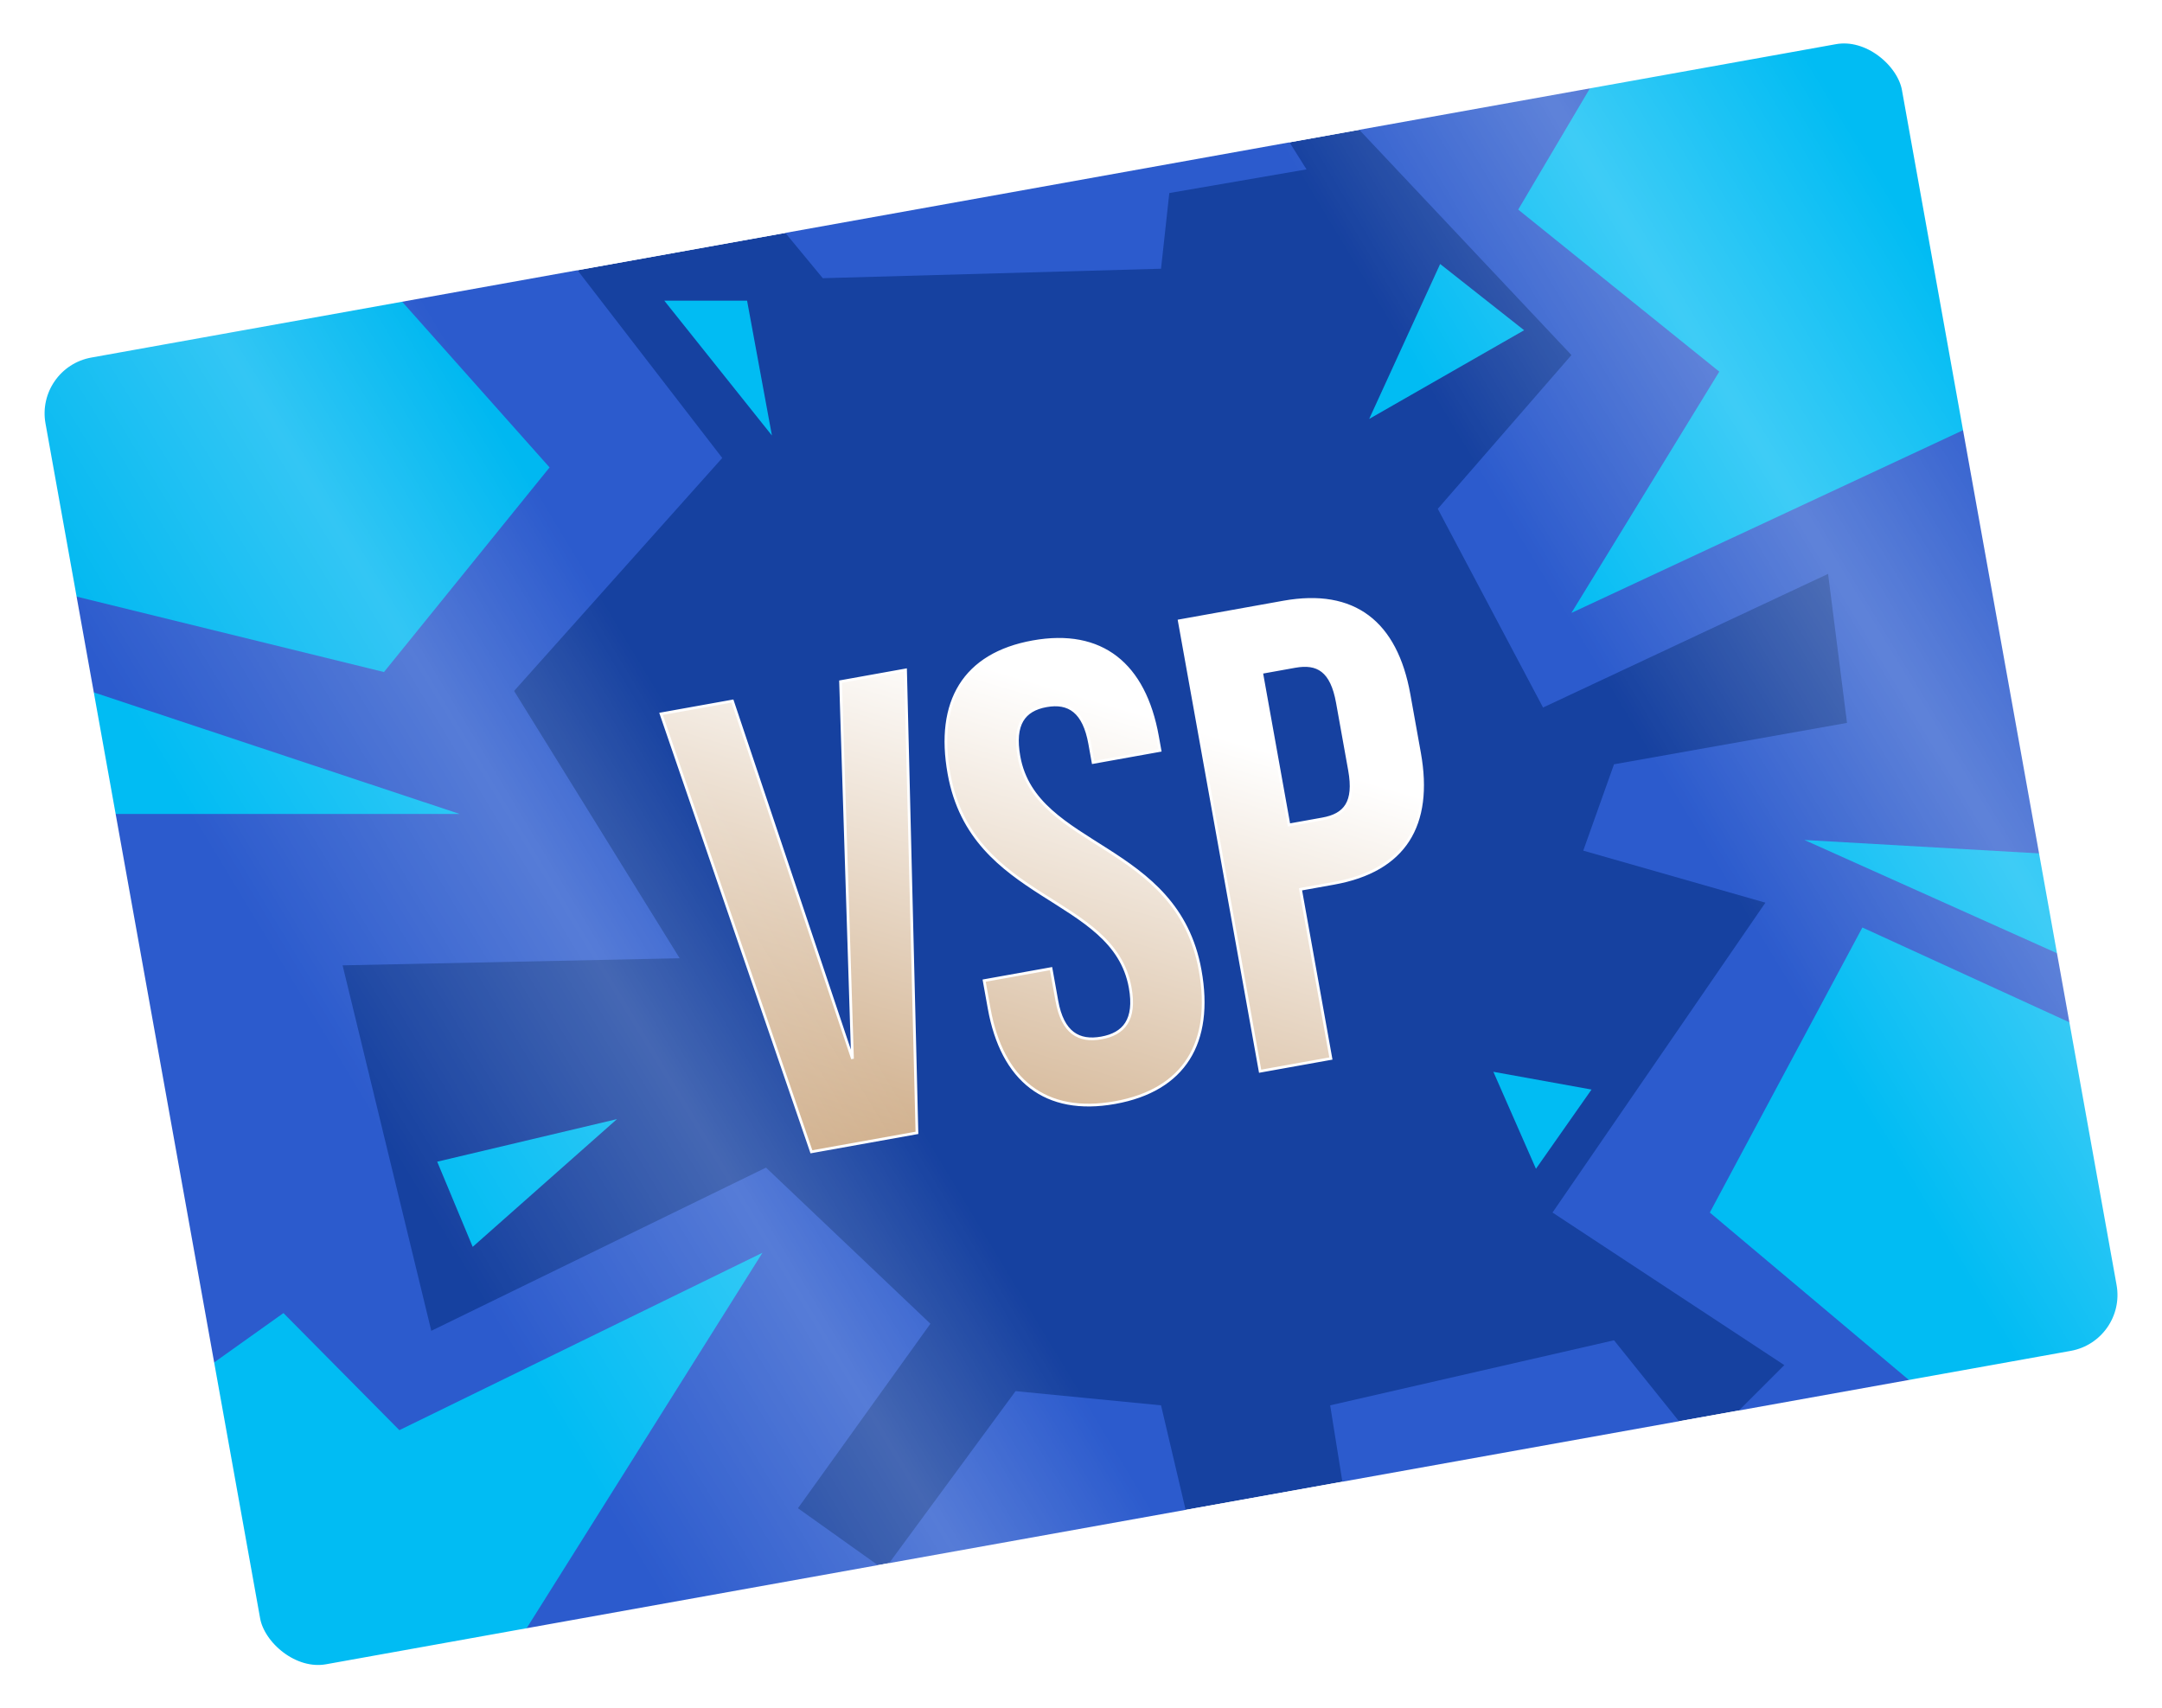
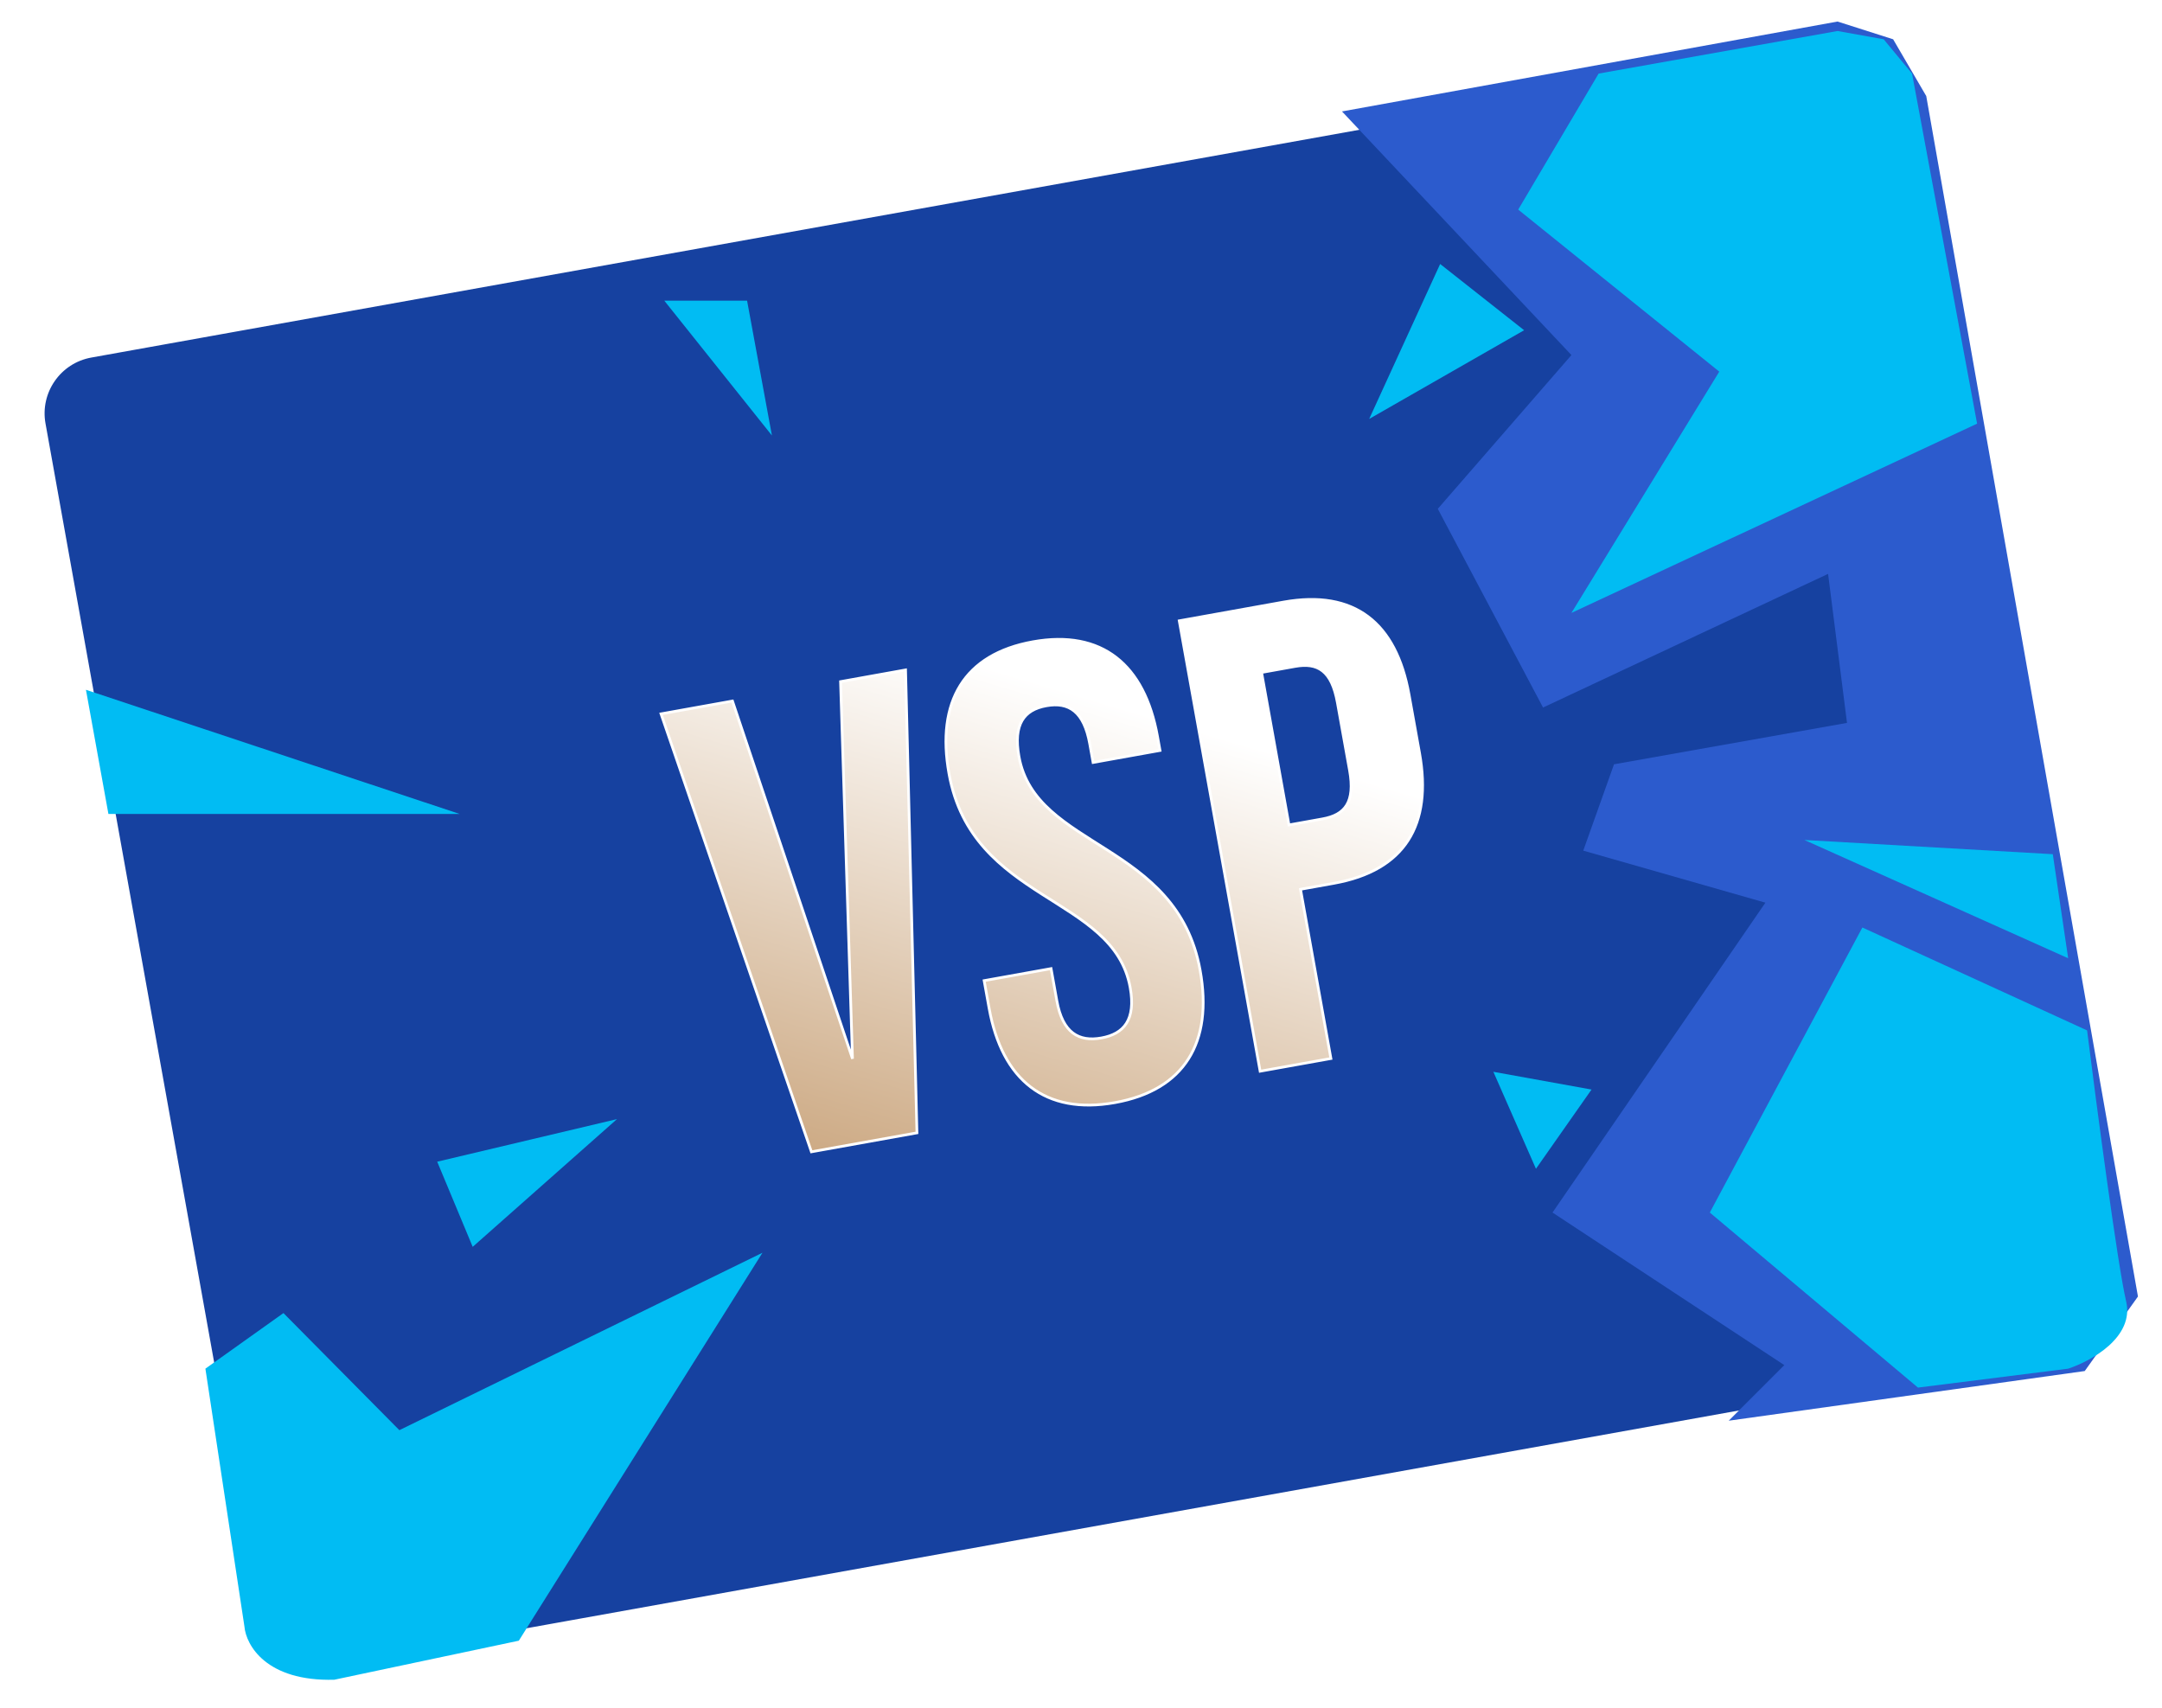
<svg xmlns="http://www.w3.org/2000/svg" width="457" height="361" viewBox="0 0 457 361" fill="none">
  <rect x="4.014" y="75.277" width="404.689" height="286.628" rx="15" transform="rotate(-10.183 4.014 75.277)" fill="#1641A0" stroke="white" stroke-width="6" />
-   <path d="M270.667 27.053L276.167 35.803L247.167 40.803L245.417 56.803L173.917 58.803L164.417 47.303L270.667 27.053Z" fill="#2C5BCD" />
-   <path d="M152.667 96.803L120.667 55.303L12.917 72.803L7.167 78.553L4.667 85.803L50.917 341.053L55.917 350.803L67.667 355.553L251.417 322.553L245.417 297.053L214.667 294.053L186.917 331.803L168.667 318.803L196.667 279.803L161.917 246.803L91.167 281.303L72.417 204.053L143.667 202.553L108.667 146.053L152.667 96.803Z" fill="#2C5BCD" />
-   <path d="M281.167 297.053L284.167 315.803L356.417 302.303L341.167 283.303L281.167 297.053Z" fill="#2C5BCD" />
  <path d="M377.167 288.553L365.417 300.303L440.667 289.803L451.917 274.053L407.167 20.303L400.167 8.303L388.417 4.553L283.667 23.553L332.167 75.053L303.917 107.553L326.167 149.553L386.417 121.303L390.417 152.803L341.167 161.553L334.667 179.803L373.167 190.803L328.167 256.303L377.167 288.553Z" fill="#2C5BCD" />
-   <path d="M81.167 142.053L12.917 125.303L5.917 90.803L7.167 81.803L12.917 74.803L83.917 62.553L116.167 98.803L81.167 142.053Z" fill="#00B8F1" />
  <path fill-rule="evenodd" clip-rule="evenodd" d="M337.917 15.553L320.917 44.303L363.417 78.553L332.167 129.553L417.917 89.553L404.167 15.553L398.167 8.303L388.417 6.553L337.917 15.553ZM304.417 55.803L322.167 69.803L289.417 88.553L304.417 55.803ZM140.417 63.553H157.917L163.167 92.053L140.417 63.553ZM97.167 172.053H22.917L18.167 145.803L97.167 172.053ZM92.417 245.553L130.417 236.553L99.917 263.553L92.417 245.553ZM315.667 226.553L336.417 230.303L324.667 247.053L315.667 226.553ZM433.917 180.553L381.417 177.553L437.167 202.553L433.917 180.553ZM393.667 196.053L441.167 217.803C443.167 233.72 447.617 267.453 449.417 275.053C451.217 282.653 442 287.72 437.167 289.303L405.417 293.303L361.417 256.303L393.667 196.053ZM109.667 346.803L161.167 264.803L84.417 302.303L59.917 277.553L43.417 289.303L51.667 343.803C52 347.72 56.267 355.453 70.667 355.053L109.667 346.803Z" fill="#01BCF3" />
  <g filter="url(#filter0_d_663_1178)">
    <path d="M155.979 145.879L140.882 148.59L172.667 241.159L194.973 237.153L192.566 139.309L178.829 141.776L181.35 221.489L155.979 145.879ZM201.748 161.247C206.633 188.448 236.534 186.87 240.051 206.455C241.272 213.256 238.72 216.241 233.959 217.096C229.199 217.951 225.767 216.04 224.546 209.239L223.325 202.439L209.18 204.979L210.23 210.827C212.965 226.06 222.145 233.397 236.834 230.76C251.523 228.122 257.576 218.05 254.841 202.817C249.956 175.615 220.055 177.193 216.538 157.608C215.317 150.807 217.573 147.735 222.333 146.88C227.094 146.025 230.278 148.121 231.499 154.921L232.207 158.866L246.352 156.326L245.815 153.334C243.08 138.1 234.036 130.739 219.483 133.352C204.93 135.966 199.013 146.013 201.748 161.247ZM272.453 124.964L250.42 128.92L267.516 224.127L282.477 221.44L276.054 185.67L283.126 184.4C298.087 181.713 303.942 172.098 301.207 156.865L298.984 144.488C296.249 129.255 287.414 122.277 272.453 124.964ZM274.896 138.565C279.656 137.71 282.631 139.422 283.852 146.222L286.417 160.503C287.638 167.304 285.444 169.944 280.684 170.799L273.611 172.069L267.823 139.835L274.896 138.565Z" fill="url(#paint0_linear_663_1178)" />
    <path d="M155.979 145.879L156.252 145.787L156.173 145.551L155.928 145.595L155.979 145.879ZM140.882 148.59L140.831 148.306L140.501 148.366L140.61 148.683L140.882 148.59ZM172.667 241.159L172.395 241.252L172.475 241.486L172.718 241.442L172.667 241.159ZM194.973 237.153L195.024 237.437L195.267 237.393L195.261 237.146L194.973 237.153ZM192.566 139.309L192.854 139.302L192.845 138.966L192.515 139.026L192.566 139.309ZM178.829 141.776L178.778 141.492L178.533 141.536L178.541 141.785L178.829 141.776ZM181.35 221.489L181.077 221.58L181.637 221.48L181.35 221.489ZM155.928 145.595L140.831 148.306L140.933 148.873L156.03 146.162L155.928 145.595ZM140.61 148.683L172.395 241.252L172.94 241.065L141.154 148.496L140.61 148.683ZM172.718 241.442L195.024 237.437L194.922 236.87L172.616 240.875L172.718 241.442ZM195.261 237.146L192.854 139.302L192.278 139.316L194.685 237.161L195.261 237.146ZM192.515 139.026L178.778 141.492L178.88 142.059L192.617 139.592L192.515 139.026ZM178.541 141.785L181.062 221.498L181.637 221.48L179.117 141.767L178.541 141.785ZM181.622 221.397L156.252 145.787L155.706 145.97L181.077 221.58L181.622 221.397ZM223.325 202.439L223.608 202.388L223.557 202.105L223.274 202.156L223.325 202.439ZM209.18 204.979L209.129 204.696L208.845 204.746L208.896 205.03L209.18 204.979ZM232.207 158.866L231.924 158.917L231.975 159.2L232.258 159.149L232.207 158.866ZM246.352 156.326L246.403 156.609L246.687 156.558L246.636 156.275L246.352 156.326ZM201.465 161.297C203.93 175.025 212.72 181.488 221.257 186.95C225.534 189.686 229.725 192.157 233.077 195.168C236.418 198.17 238.903 201.69 239.768 206.506L240.334 206.404C239.441 201.428 236.869 197.801 233.462 194.74C230.065 191.688 225.816 189.182 221.567 186.465C213.053 181.018 204.451 174.67 202.031 161.196L201.465 161.297ZM239.768 206.506C240.372 209.871 240.031 212.234 239.005 213.851C237.983 215.462 236.242 216.394 233.908 216.813L234.01 217.379C236.436 216.944 238.352 215.955 239.491 214.159C240.626 212.37 240.951 209.839 240.334 206.404L239.768 206.506ZM233.908 216.813C231.574 217.232 229.618 216.964 228.1 215.809C226.575 214.65 225.434 212.554 224.829 209.189L224.263 209.29C224.879 212.725 226.064 214.985 227.751 216.268C229.444 217.555 231.584 217.815 234.01 217.379L233.908 216.813ZM224.829 209.189L223.608 202.388L223.041 202.49L224.263 209.29L224.829 209.189ZM223.274 202.156L209.129 204.696L209.231 205.262L223.376 202.722L223.274 202.156ZM208.896 205.03L209.947 210.878L210.513 210.776L209.463 204.928L208.896 205.03ZM209.947 210.878C211.322 218.538 214.326 224.257 218.875 227.724C223.428 231.194 229.484 232.372 236.885 231.043L236.783 230.476C229.495 231.785 223.616 230.613 219.224 227.266C214.827 223.915 211.873 218.349 210.513 210.776L209.947 210.878ZM236.885 231.043C244.286 229.714 249.553 226.503 252.615 221.665C255.674 216.833 256.5 210.426 255.124 202.766L254.558 202.867C255.918 210.44 255.085 216.686 252.128 221.357C249.175 226.024 244.071 229.168 236.783 230.476L236.885 231.043ZM255.124 202.766C252.659 189.038 243.869 182.575 235.332 177.114C231.055 174.377 226.864 171.906 223.512 168.895C220.171 165.894 217.686 162.374 216.821 157.557L216.255 157.659C217.148 162.635 219.72 166.262 223.127 169.323C226.524 172.375 230.773 174.881 235.022 177.599C243.536 183.045 252.138 189.393 254.558 202.867L255.124 202.766ZM216.821 157.557C216.216 154.186 216.485 151.799 217.441 150.159C218.391 148.531 220.055 147.582 222.384 147.163L222.283 146.597C219.852 147.033 218.007 148.047 216.944 149.869C215.888 151.68 215.639 154.229 216.255 157.659L216.821 157.557ZM222.384 147.163C224.714 146.745 226.604 147.057 228.061 148.253C229.528 149.457 230.61 151.601 231.216 154.972L231.782 154.871C231.167 151.441 230.046 149.137 228.426 147.807C226.796 146.469 224.713 146.16 222.283 146.597L222.384 147.163ZM231.216 154.972L231.924 158.917L232.491 158.815L231.782 154.871L231.216 154.972ZM232.258 159.149L246.403 156.609L246.302 156.042L232.157 158.582L232.258 159.149ZM246.636 156.275L246.098 153.283L245.532 153.384L246.069 156.377L246.636 156.275ZM246.098 153.283C244.723 145.624 241.754 139.899 237.257 136.423C232.754 132.943 226.766 131.752 219.432 133.069L219.534 133.636C226.753 132.339 232.563 133.523 236.905 136.878C241.251 140.238 244.172 145.81 245.532 153.384L246.098 153.283ZM219.432 133.069C212.098 134.386 206.898 137.586 203.888 142.415C200.881 147.238 200.089 153.638 201.465 161.297L202.031 161.196C200.671 153.622 201.47 147.381 204.377 142.719C207.279 138.063 212.315 134.932 219.534 133.636L219.432 133.069ZM250.42 128.92L250.369 128.637L250.086 128.688L250.136 128.971L250.42 128.92ZM267.516 224.127L267.233 224.178L267.283 224.461L267.567 224.41L267.516 224.127ZM282.477 221.44L282.528 221.724L282.811 221.673L282.76 221.39L282.477 221.44ZM276.054 185.67L276.003 185.387L275.72 185.437L275.77 185.721L276.054 185.67ZM273.611 172.069L273.328 172.12L273.379 172.403L273.662 172.352L273.611 172.069ZM267.823 139.835L267.772 139.551L267.489 139.602L267.54 139.886L267.823 139.835ZM272.403 124.68L250.369 128.637L250.471 129.204L272.504 125.247L272.403 124.68ZM250.136 128.971L267.233 224.178L267.799 224.076L250.703 128.869L250.136 128.971ZM267.567 224.41L282.528 221.724L282.426 221.157L267.465 223.844L267.567 224.41ZM282.76 221.39L276.337 185.619L275.77 185.721L282.194 221.491L282.76 221.39ZM276.105 185.953L283.177 184.683L283.075 184.117L276.003 185.387L276.105 185.953ZM283.177 184.683C290.709 183.331 295.997 180.224 299.045 175.493C302.09 170.766 302.865 164.472 301.49 156.814L300.923 156.916C302.284 164.491 301.499 170.621 298.561 175.181C295.625 179.738 290.504 182.783 283.075 184.117L283.177 184.683ZM301.49 156.814L299.268 144.437L298.701 144.539L300.923 156.916L301.49 156.814ZM299.268 144.437C297.892 136.779 294.976 131.148 290.476 127.776C285.972 124.401 279.935 123.328 272.403 124.68L272.504 125.247C279.933 123.913 285.793 124.986 290.131 128.236C294.472 131.49 297.341 136.964 298.701 144.539L299.268 144.437ZM274.947 138.848C277.289 138.427 279.124 138.651 280.523 139.749C281.932 140.855 282.963 142.898 283.569 146.273L284.136 146.172C283.52 142.746 282.453 140.533 280.879 139.296C279.295 138.053 277.263 137.847 274.845 138.281L274.947 138.848ZM283.569 146.273L286.133 160.554L286.7 160.453L284.136 146.172L283.569 146.273ZM286.133 160.554C286.739 163.929 286.484 166.203 285.548 167.73C284.618 169.247 282.975 170.095 280.633 170.516L280.735 171.082C283.153 170.648 284.987 169.748 286.039 168.031C287.085 166.324 287.315 163.878 286.7 160.453L286.133 160.554ZM280.633 170.516L273.561 171.786L273.662 172.352L280.735 171.082L280.633 170.516ZM273.895 172.018L268.107 139.784L267.54 139.886L273.328 172.12L273.895 172.018ZM267.874 140.118L274.947 138.848L274.845 138.281L267.772 139.551L267.874 140.118Z" fill="white" />
  </g>
-   <rect x="4.014" y="75.277" width="404.689" height="286.628" rx="15" transform="rotate(-10.183 4.014 75.277)" fill="url(#paint1_linear_663_1178)" stroke="white" stroke-width="6" />
  <defs>
    <filter id="filter0_d_663_1178" x="139.535" y="119.87" width="172.515" height="127.317" filterUnits="userSpaceOnUse" color-interpolation-filters="sRGB">
      <feFlood flood-opacity="0" result="BackgroundImageFix" />
      <feColorMatrix in="SourceAlpha" type="matrix" values="0 0 0 0 0 0 0 0 0 0 0 0 0 0 0 0 0 0 127 0" result="hardAlpha" />
      <feOffset dx="-1.152" dy="2.303" />
      <feComposite in2="hardAlpha" operator="out" />
      <feColorMatrix type="matrix" values="0 0 0 0 0 0 0 0 0 0 0 0 0 0 0 0 0 0 0.25 0" />
      <feBlend mode="normal" in2="BackgroundImageFix" result="effect1_dropShadow_663_1178" />
      <feBlend mode="normal" in="SourceGraphic" in2="effect1_dropShadow_663_1178" result="shape" />
    </filter>
    <linearGradient id="paint0_linear_663_1178" x1="156.394" y1="243.573" x2="189.571" y2="132.609" gradientUnits="userSpaceOnUse">
      <stop stop-color="#CAA57D" />
      <stop offset="1" stop-color="white" />
    </linearGradient>
    <linearGradient id="paint1_linear_663_1178" x1="1.885" y1="273.96" x2="403.335" y2="120.515" gradientUnits="userSpaceOnUse">
      <stop offset="0.125" stop-color="white" stop-opacity="0" />
      <stop offset="0.26" stop-color="white" stop-opacity="0.2" />
      <stop offset="0.354" stop-color="white" stop-opacity="0" />
      <stop offset="0.755" stop-color="white" stop-opacity="0" />
      <stop offset="0.88" stop-color="white" stop-opacity="0.24" />
      <stop offset="1" stop-color="white" stop-opacity="0" />
    </linearGradient>
  </defs>
</svg>